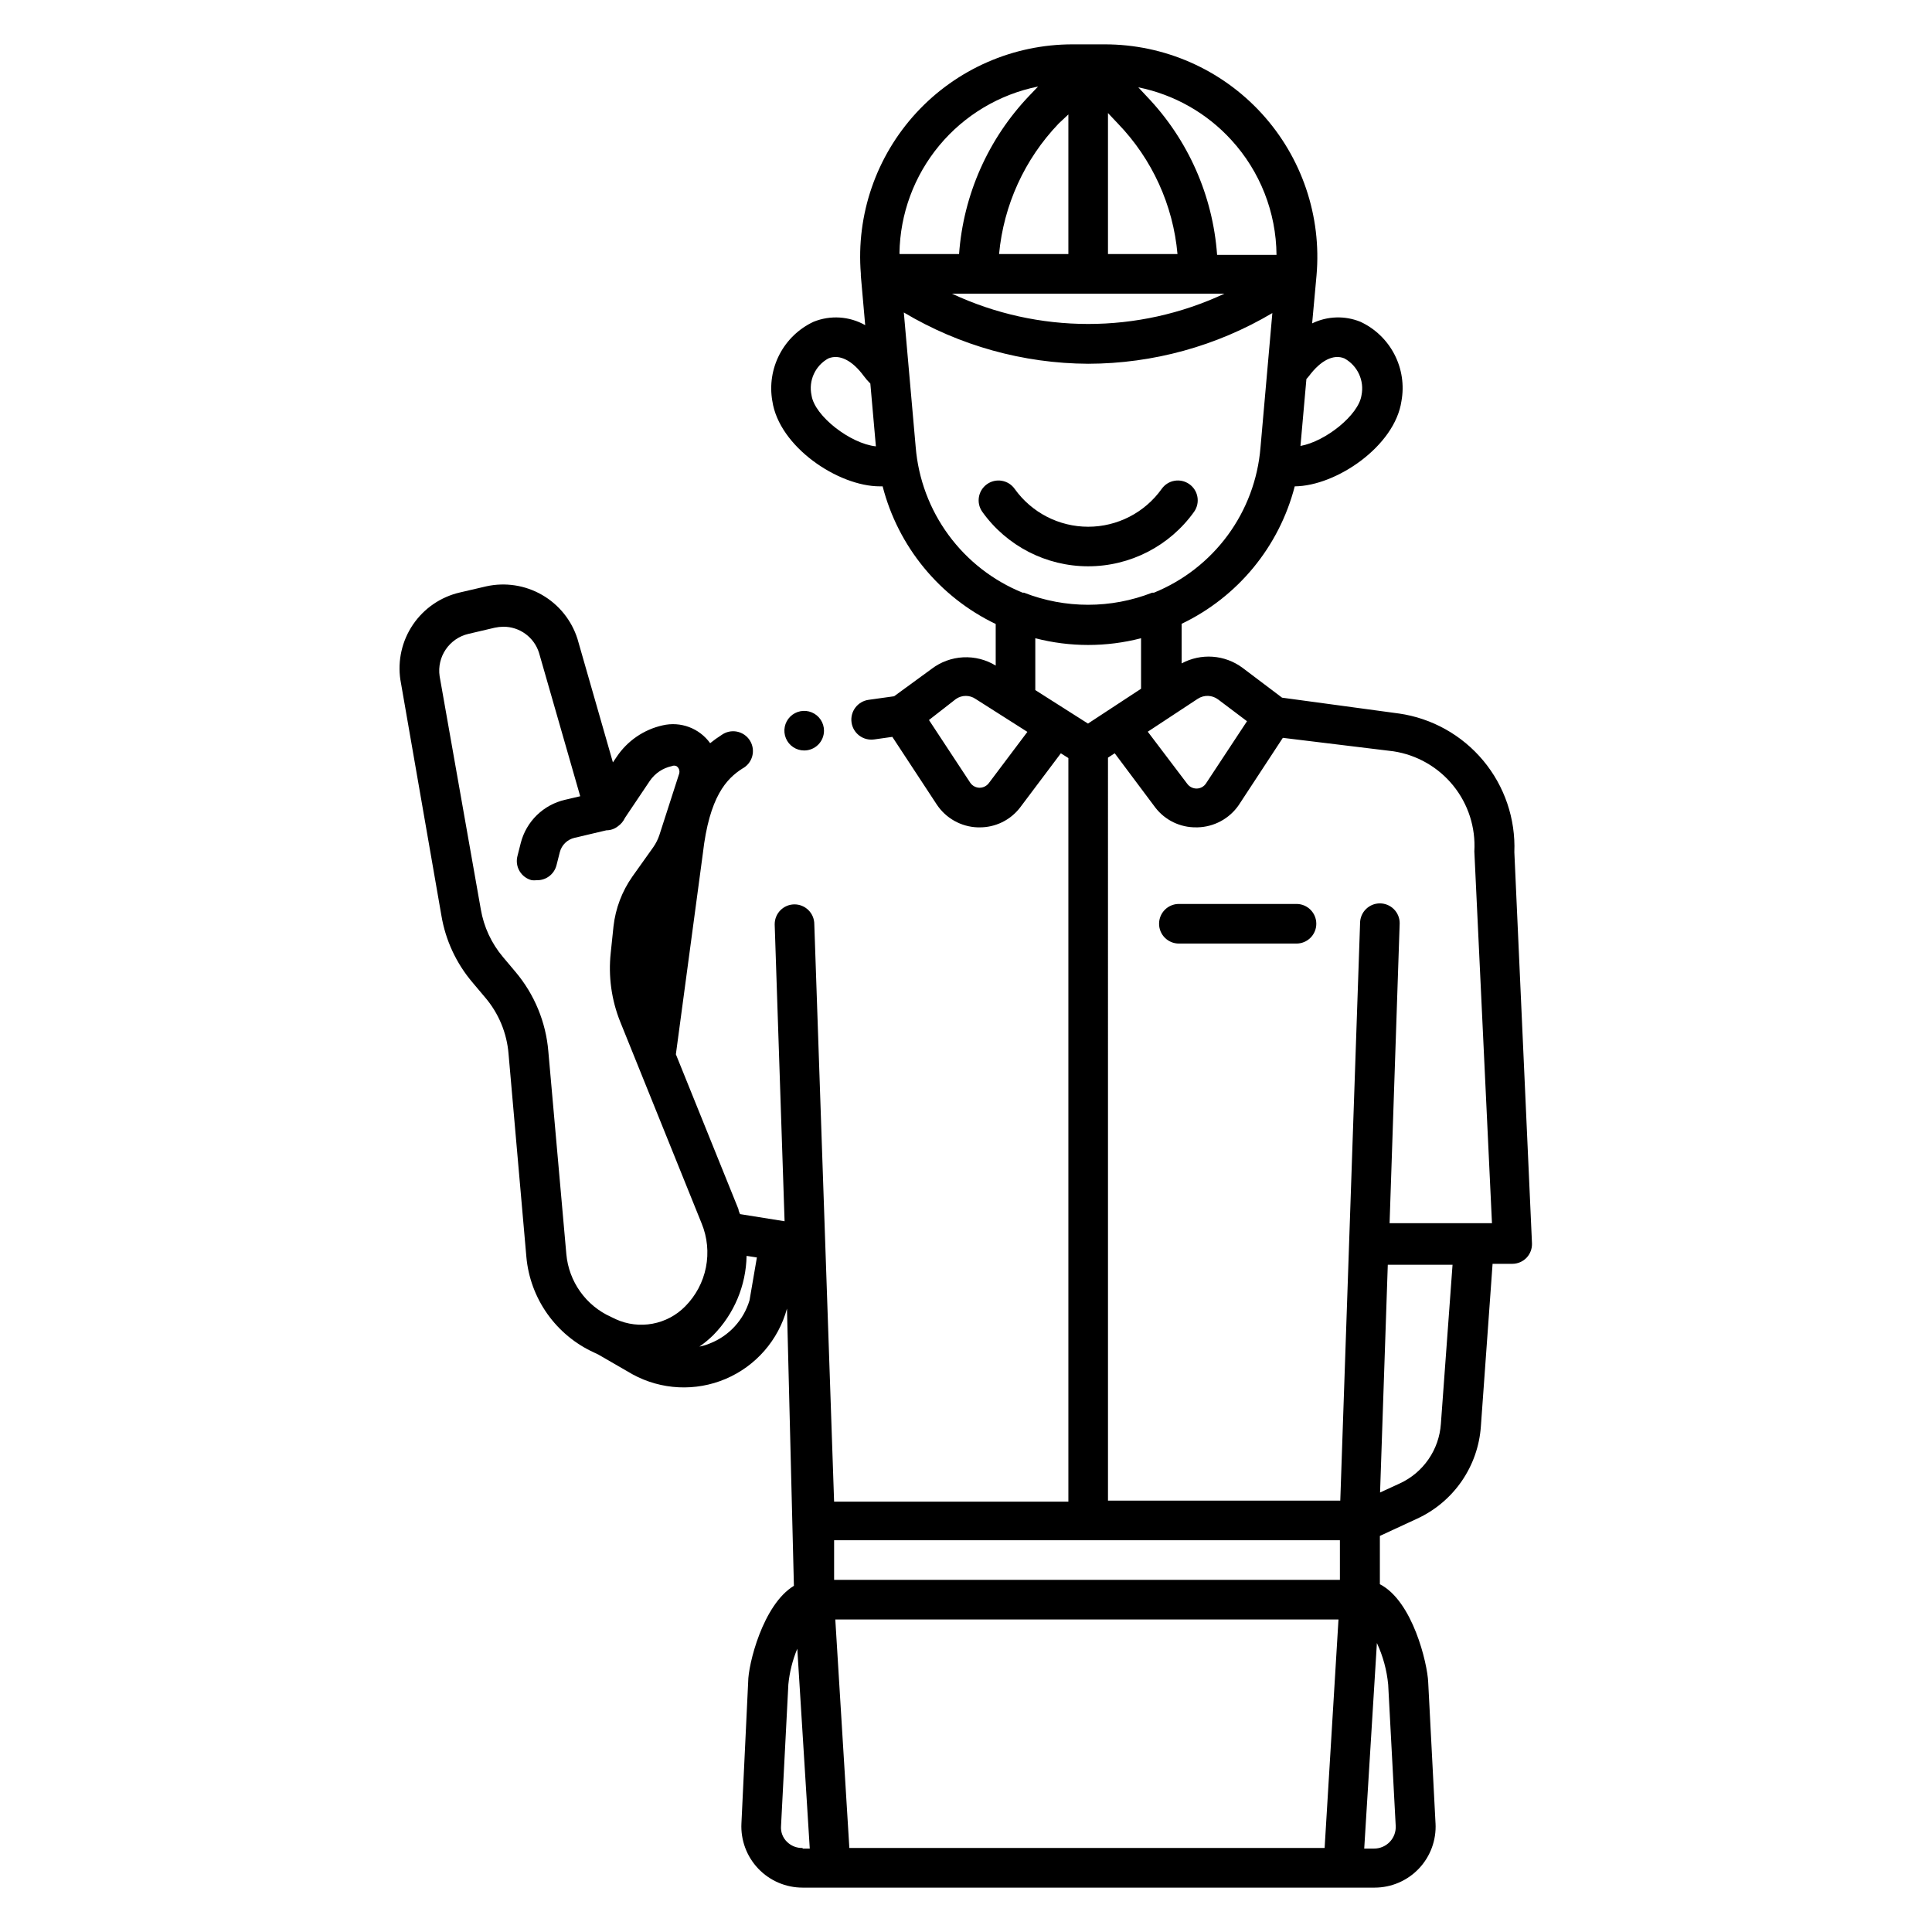
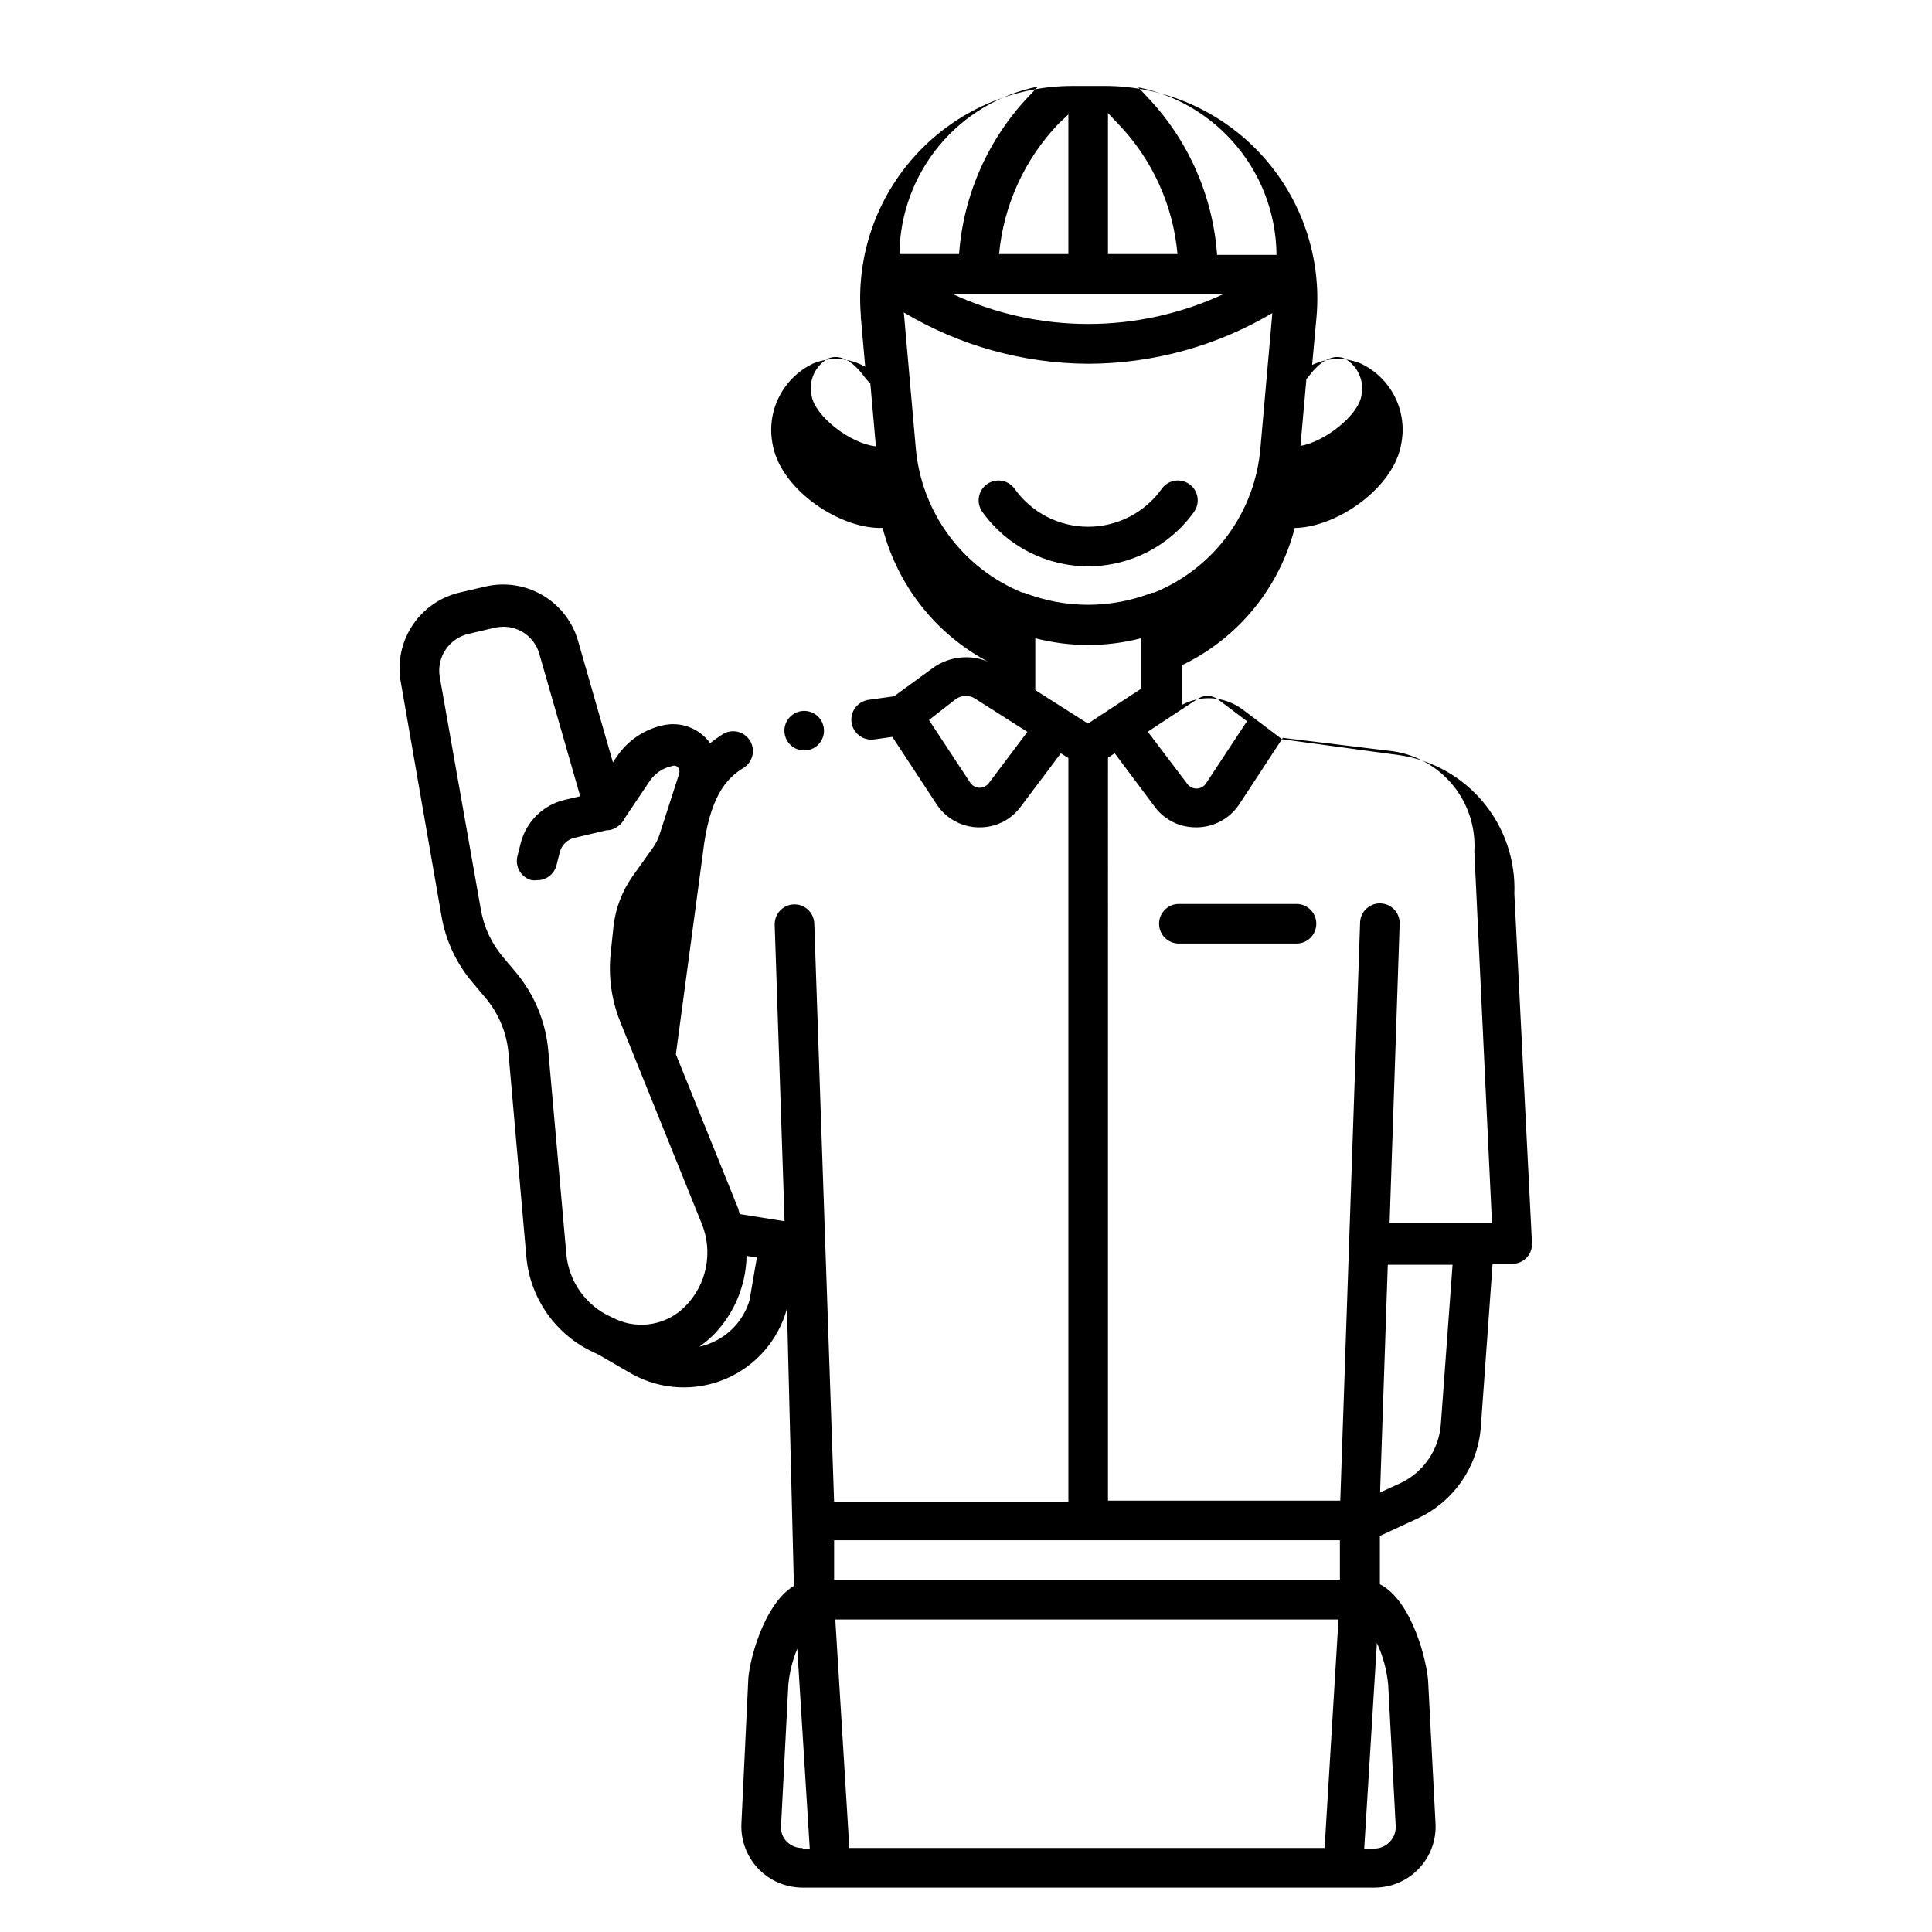
<svg xmlns="http://www.w3.org/2000/svg" fill="#000000" width="800px" height="800px" version="1.1" viewBox="144 144 512 512">
-   <path d="m404.3 279.61c-1.656-2.363-1.094-5.625 1.262-7.297 1.137-0.812 2.555-1.137 3.934-0.898 1.383 0.234 2.609 1.012 3.414 2.16 4.492 6.285 11.742 10.016 19.469 10.016 7.727 0 14.977-3.731 19.469-10.016 1.668-2.379 4.945-2.953 7.32-1.285 2.379 1.664 2.953 4.941 1.289 7.32-6.473 9.078-16.93 14.465-28.078 14.465-11.148 0-21.605-5.387-28.078-14.465zm145.69 193.86c0.062 1.414-0.449 2.797-1.418 3.828-0.984 1.035-2.352 1.621-3.777 1.629h-5.246l-3.102 43.086c-0.363 5.215-2.129 10.238-5.102 14.539-2.973 4.305-7.047 7.727-11.797 9.914l-9.867 4.566v12.805c8.711 4.461 12.594 20.992 12.805 25.926l1.941 37.418h0.004c0.246 4.441-1.348 8.785-4.406 12.012-3.059 3.227-7.312 5.051-11.758 5.047h-151.56c-4.449 0.004-8.707-1.816-11.773-5.043-3.066-3.227-4.676-7.57-4.445-12.016l1.785-37.469c0-4.566 3.883-20.469 12.121-25.453l-1.836-73.473c-2.277 8.371-8.262 15.234-16.242 18.633-7.981 3.394-17.078 2.949-24.691-1.211l-9.078-5.246-1.102-0.523c-4.965-2.262-9.242-5.801-12.395-10.254-3.156-4.453-5.07-9.66-5.555-15.094l-4.723-53.793c-0.441-5.539-2.629-10.793-6.246-15.012l-3.359-3.988c-4.262-5.035-7.09-11.125-8.184-17.633l-10.863-62.453-0.004 0.004c-0.781-5.141 0.406-10.387 3.328-14.688 2.918-4.301 7.352-7.34 12.418-8.512l6.981-1.625c5.039-1.121 10.32-0.316 14.797 2.258 4.477 2.574 7.828 6.727 9.395 11.648l9.395 32.746 0.996-1.469c2.836-4.242 7.195-7.231 12.176-8.344 4.769-1.113 9.738 0.75 12.598 4.723 0.953-0.773 1.953-1.492 2.988-2.148 1.18-0.863 2.66-1.195 4.09-0.922 1.43 0.277 2.684 1.133 3.457 2.367 0.773 1.234 1 2.734 0.625 4.141-0.379 1.41-1.32 2.598-2.606 3.281-4.199 2.676-8.766 7.398-10.496 22.566l-7.141 53.164 16.582 41.039c0 0.418 0.262 0.891 0.418 1.312l11.809 1.891-2.625-78.719 0.004-0.004c0-2.898 2.352-5.25 5.25-5.25 1.391 0 2.727 0.555 3.711 1.539s1.535 2.32 1.535 3.711l5.246 153.03h62.086v-197.06l-1.996-1.258-10.809 14.379c-2.574 3.352-6.582 5.297-10.809 5.246h-0.422c-4.394-0.145-8.445-2.414-10.863-6.086l-11.754-17.895-4.828 0.684v-0.004c-2.898 0.406-5.578-1.613-5.984-4.512-0.406-2.898 1.617-5.578 4.516-5.984l6.769-0.945 9.918-7.242c2.414-1.848 5.328-2.918 8.363-3.078 3.035-0.16 6.047 0.602 8.641 2.188v-11.02c-14.879-7.144-25.848-20.492-29.965-36.477h-0.734c-11.074 0-26.711-10.496-28.496-22.617h-0.004c-0.738-4.215-0.07-8.551 1.906-12.344 1.973-3.797 5.137-6.836 9.012-8.648 4.461-1.812 9.508-1.484 13.695 0.891l-1.156-13.121v-0.473l0.004 0.004c-1.277-15.68 4.066-31.172 14.734-42.73 10.672-11.555 25.691-18.117 41.418-18.098h8.449c15.812-0.016 30.906 6.617 41.586 18.273 10.68 11.66 15.969 27.273 14.566 43.023l-1.156 12.648h0.004c4.016-1.949 8.668-2.102 12.805-0.418 3.875 1.809 7.039 4.848 9.004 8.645 1.969 3.797 2.621 8.141 1.859 12.348-1.73 11.914-17.215 22.516-28.285 22.617-4.121 15.973-15.09 29.305-29.969 36.422v10.496c2.519-1.355 5.371-1.969 8.223-1.766 2.856 0.207 5.59 1.219 7.891 2.922l10.496 7.926 30.965 4.199-0.004-0.004c8.742 1.254 16.707 5.703 22.359 12.488 5.652 6.785 8.586 15.426 8.238 24.25zm-88.59-144.27-13.227 8.711 10.496 13.855h0.004c0.594 0.785 1.531 1.234 2.519 1.207 0.98-0.031 1.879-0.543 2.414-1.363l10.863-16.48-7.66-5.773h-0.004c-1.586-1.195-3.754-1.258-5.406-0.156zm28.812-84.754-1.574 17.738c6.664-1.207 15.375-8.188 16.164-13.383 0.816-3.91-1.016-7.891-4.512-9.816-2.887-1.207-6.297 0.523-9.395 4.672-0.211 0.316-0.473 0.523-0.684 0.789zm-19.891-63.344c-6.527-7.156-15.168-12.047-24.664-13.961l2.258 2.414c10.914 11.395 17.504 26.246 18.629 41.984h15.746c-0.09-11.277-4.352-22.121-11.969-30.438zm-32.695-7.141v37.367h18.422c-1.156-12.969-6.711-25.152-15.742-34.531zm-13.121 2.832 0.004 0.004c-8.992 9.406-14.539 21.574-15.746 34.531h18.367v-37zm-28.234 45.027 0.004 0.004c22.879 10.707 49.332 10.707 72.211 0zm-13.855-10.496h15.742l0.004 0.004c1.148-15.734 7.734-30.578 18.633-41.984l2.309-2.414c-10.25 2.062-19.484 7.57-26.168 15.609-6.684 8.039-10.414 18.125-10.57 28.578zm-6.297 50.957-1.469-16.637 0.004 0.008c-0.633-0.617-1.215-1.285-1.734-1.996-3.043-4.144-6.453-5.879-9.395-4.672-3.481 1.91-5.297 5.879-4.461 9.762 0.789 5.512 10.34 12.859 17.059 13.539zm38.887 38.781h0.367l0.004 0.008c10.914 4.269 23.039 4.269 33.953 0h0.473c7.801-3.168 14.566-8.434 19.555-15.215 4.984-6.781 7.988-14.812 8.68-23.203l3.148-35.688v0.004c-14.773 8.758-31.629 13.398-48.805 13.434-17.207-0.082-34.078-4.777-48.859-13.594l3.148 35.688c0.691 8.422 3.707 16.488 8.711 23.297 5.004 6.812 11.797 12.098 19.629 15.277zm3.359 12.07v13.75l13.961 8.871 14.066-9.23v-13.383c-9.191 2.379-18.836 2.379-28.023 0zm-2.098 24.824-13.699-8.711 0.004 0.004c-1.574-1.105-3.672-1.105-5.25 0l-7.137 5.562 10.914 16.582 0.004 0.004c0.539 0.816 1.438 1.324 2.414 1.363 0.984 0.023 1.918-0.426 2.519-1.207zm21.359 203.73h61.562l5.246-153.03c0-2.898 2.352-5.25 5.25-5.25 1.391 0 2.727 0.555 3.711 1.539s1.535 2.316 1.535 3.711l-2.676 79.508h27.133l-4.672-98.559c0.371-6.301-1.621-12.512-5.594-17.414-3.973-4.902-9.633-8.145-15.871-9.09l-29.285-3.566-11.703 17.844 0.004-0.004c-2.477 3.582-6.516 5.766-10.867 5.879h-0.418c-4.231 0.051-8.234-1.895-10.812-5.246l-10.758-14.379-1.785 1.156zm-68.539 92.051h125.95l3.676-60.562h-133.35zm-4.039-81.555v10.496h134.04v-10.496zm-59.145-59.199 1.312 0.629v0.004c3.043 1.379 6.434 1.789 9.719 1.18 3.285-0.609 6.305-2.211 8.648-4.594 2.809-2.828 4.723-6.426 5.496-10.336s0.379-7.965-1.141-11.652l-21.57-53.426c-2.324-5.789-3.188-12.059-2.519-18.262l0.734-7.031c0.535-4.742 2.25-9.27 4.988-13.176l5.562-7.816c0.695-1 1.246-2.098 1.625-3.254l5.246-16.27h0.004c0.074-0.293 0.074-0.602 0-0.895-0.098-0.43-0.359-0.809-0.734-1.047-0.402-0.184-0.859-0.184-1.262 0-2.375 0.512-4.461 1.922-5.824 3.934l-6.559 9.762c-0.418 0.906-1.07 1.688-1.891 2.258-0.867 0.684-1.941 1.055-3.043 1.051l-8.449 1.996v-0.004c-1.895 0.441-3.391 1.898-3.883 3.781l-0.891 3.516h-0.004c-0.613 2.379-2.793 4.012-5.246 3.934-0.438 0.051-0.879 0.051-1.312 0-1.352-0.344-2.512-1.215-3.219-2.414-0.711-1.203-0.91-2.637-0.559-3.988l0.891-3.516c0.723-2.785 2.195-5.32 4.258-7.328 2.066-2.008 4.641-3.414 7.445-4.059l4.039-0.945-10.914-37.996c-1.289-4.129-5.121-6.941-9.445-6.926-0.777 0.008-1.551 0.098-2.309 0.262l-6.926 1.625h-0.004c-5.09 1.176-8.426 6.062-7.66 11.23l10.914 61.77c0.797 4.664 2.824 9.031 5.879 12.648l3.359 3.988c4.988 5.934 8.012 13.27 8.656 20.992l4.777 53.793c0.324 3.562 1.59 6.973 3.664 9.887 2.074 2.914 4.883 5.227 8.145 6.695zm38.68-15.742-2.731-0.418v-0.004c-0.145 7.867-3.301 15.383-8.816 20.992-1.137 1.117-2.367 2.137-3.676 3.047 0.957-0.176 1.891-0.461 2.781-0.84 5.074-1.992 8.949-6.215 10.496-11.441zm12.121 156.65h1.891l-3.305-52.953h-0.004c-1.254 3.016-2.051 6.199-2.363 9.449l-1.941 37.523v-0.004c-0.129 1.566 0.449 3.106 1.574 4.199 1.102 1.09 2.602 1.68 4.148 1.629zm155.18-43.453c-0.363-3.816-1.375-7.543-2.992-11.02l-3.359 54.473h2.625c1.574 0.004 3.078-0.645 4.16-1.785 1.082-1.141 1.648-2.68 1.559-4.25zm17.055-111.26h-17.16l-2.047 60.352 5.246-2.414h0.004c3.055-1.41 5.672-3.617 7.582-6.387 1.914-2.769 3.043-6 3.281-9.355zm-41.352-95.621h-31.176c-2.898 0-5.246 2.352-5.246 5.25 0 2.898 2.348 5.246 5.246 5.246h31.176c2.894 0 5.246-2.348 5.246-5.246 0-2.898-2.352-5.25-5.246-5.25zm-125.22-45.918c0-2.121-1.281-4.035-3.242-4.848-1.961-0.812-4.215-0.363-5.719 1.137-1.5 1.5-1.949 3.758-1.137 5.719 0.812 1.961 2.727 3.238 4.848 3.238 1.395 0 2.727-0.551 3.711-1.535s1.539-2.32 1.539-3.711z" />
+   <path d="m404.3 279.61c-1.656-2.363-1.094-5.625 1.262-7.297 1.137-0.812 2.555-1.137 3.934-0.898 1.383 0.234 2.609 1.012 3.414 2.16 4.492 6.285 11.742 10.016 19.469 10.016 7.727 0 14.977-3.731 19.469-10.016 1.668-2.379 4.945-2.953 7.32-1.285 2.379 1.664 2.953 4.941 1.289 7.32-6.473 9.078-16.93 14.465-28.078 14.465-11.148 0-21.605-5.387-28.078-14.465zm145.69 193.86c0.062 1.414-0.449 2.797-1.418 3.828-0.984 1.035-2.352 1.621-3.777 1.629h-5.246l-3.102 43.086c-0.363 5.215-2.129 10.238-5.102 14.539-2.973 4.305-7.047 7.727-11.797 9.914l-9.867 4.566v12.805c8.711 4.461 12.594 20.992 12.805 25.926l1.941 37.418h0.004c0.246 4.441-1.348 8.785-4.406 12.012-3.059 3.227-7.312 5.051-11.758 5.047h-151.56c-4.449 0.004-8.707-1.816-11.773-5.043-3.066-3.227-4.676-7.57-4.445-12.016l1.785-37.469c0-4.566 3.883-20.469 12.121-25.453l-1.836-73.473c-2.277 8.371-8.262 15.234-16.242 18.633-7.981 3.394-17.078 2.949-24.691-1.211l-9.078-5.246-1.102-0.523c-4.965-2.262-9.242-5.801-12.395-10.254-3.156-4.453-5.07-9.66-5.555-15.094l-4.723-53.793c-0.441-5.539-2.629-10.793-6.246-15.012l-3.359-3.988c-4.262-5.035-7.09-11.125-8.184-17.633l-10.863-62.453-0.004 0.004c-0.781-5.141 0.406-10.387 3.328-14.688 2.918-4.301 7.352-7.34 12.418-8.512l6.981-1.625c5.039-1.121 10.32-0.316 14.797 2.258 4.477 2.574 7.828 6.727 9.395 11.648l9.395 32.746 0.996-1.469c2.836-4.242 7.195-7.231 12.176-8.344 4.769-1.113 9.738 0.75 12.598 4.723 0.953-0.773 1.953-1.492 2.988-2.148 1.18-0.863 2.66-1.195 4.09-0.922 1.43 0.277 2.684 1.133 3.457 2.367 0.773 1.234 1 2.734 0.625 4.141-0.379 1.41-1.32 2.598-2.606 3.281-4.199 2.676-8.766 7.398-10.496 22.566l-7.141 53.164 16.582 41.039c0 0.418 0.262 0.891 0.418 1.312l11.809 1.891-2.625-78.719 0.004-0.004c0-2.898 2.352-5.25 5.25-5.25 1.391 0 2.727 0.555 3.711 1.539s1.535 2.32 1.535 3.711l5.246 153.03h62.086v-197.06l-1.996-1.258-10.809 14.379c-2.574 3.352-6.582 5.297-10.809 5.246h-0.422c-4.394-0.145-8.445-2.414-10.863-6.086l-11.754-17.895-4.828 0.684v-0.004c-2.898 0.406-5.578-1.613-5.984-4.512-0.406-2.898 1.617-5.578 4.516-5.984l6.769-0.945 9.918-7.242c2.414-1.848 5.328-2.918 8.363-3.078 3.035-0.16 6.047 0.602 8.641 2.188c-14.879-7.144-25.848-20.492-29.965-36.477h-0.734c-11.074 0-26.711-10.496-28.496-22.617h-0.004c-0.738-4.215-0.07-8.551 1.906-12.344 1.973-3.797 5.137-6.836 9.012-8.648 4.461-1.812 9.508-1.484 13.695 0.891l-1.156-13.121v-0.473l0.004 0.004c-1.277-15.68 4.066-31.172 14.734-42.73 10.672-11.555 25.691-18.117 41.418-18.098h8.449c15.812-0.016 30.906 6.617 41.586 18.273 10.68 11.66 15.969 27.273 14.566 43.023l-1.156 12.648h0.004c4.016-1.949 8.668-2.102 12.805-0.418 3.875 1.809 7.039 4.848 9.004 8.645 1.969 3.797 2.621 8.141 1.859 12.348-1.73 11.914-17.215 22.516-28.285 22.617-4.121 15.973-15.09 29.305-29.969 36.422v10.496c2.519-1.355 5.371-1.969 8.223-1.766 2.856 0.207 5.59 1.219 7.891 2.922l10.496 7.926 30.965 4.199-0.004-0.004c8.742 1.254 16.707 5.703 22.359 12.488 5.652 6.785 8.586 15.426 8.238 24.25zm-88.59-144.27-13.227 8.711 10.496 13.855h0.004c0.594 0.785 1.531 1.234 2.519 1.207 0.98-0.031 1.879-0.543 2.414-1.363l10.863-16.48-7.66-5.773h-0.004c-1.586-1.195-3.754-1.258-5.406-0.156zm28.812-84.754-1.574 17.738c6.664-1.207 15.375-8.188 16.164-13.383 0.816-3.91-1.016-7.891-4.512-9.816-2.887-1.207-6.297 0.523-9.395 4.672-0.211 0.316-0.473 0.523-0.684 0.789zm-19.891-63.344c-6.527-7.156-15.168-12.047-24.664-13.961l2.258 2.414c10.914 11.395 17.504 26.246 18.629 41.984h15.746c-0.09-11.277-4.352-22.121-11.969-30.438zm-32.695-7.141v37.367h18.422c-1.156-12.969-6.711-25.152-15.742-34.531zm-13.121 2.832 0.004 0.004c-8.992 9.406-14.539 21.574-15.746 34.531h18.367v-37zm-28.234 45.027 0.004 0.004c22.879 10.707 49.332 10.707 72.211 0zm-13.855-10.496h15.742l0.004 0.004c1.148-15.734 7.734-30.578 18.633-41.984l2.309-2.414c-10.25 2.062-19.484 7.57-26.168 15.609-6.684 8.039-10.414 18.125-10.57 28.578zm-6.297 50.957-1.469-16.637 0.004 0.008c-0.633-0.617-1.215-1.285-1.734-1.996-3.043-4.144-6.453-5.879-9.395-4.672-3.481 1.91-5.297 5.879-4.461 9.762 0.789 5.512 10.34 12.859 17.059 13.539zm38.887 38.781h0.367l0.004 0.008c10.914 4.269 23.039 4.269 33.953 0h0.473c7.801-3.168 14.566-8.434 19.555-15.215 4.984-6.781 7.988-14.812 8.68-23.203l3.148-35.688v0.004c-14.773 8.758-31.629 13.398-48.805 13.434-17.207-0.082-34.078-4.777-48.859-13.594l3.148 35.688c0.691 8.422 3.707 16.488 8.711 23.297 5.004 6.812 11.797 12.098 19.629 15.277zm3.359 12.07v13.75l13.961 8.871 14.066-9.23v-13.383c-9.191 2.379-18.836 2.379-28.023 0zm-2.098 24.824-13.699-8.711 0.004 0.004c-1.574-1.105-3.672-1.105-5.25 0l-7.137 5.562 10.914 16.582 0.004 0.004c0.539 0.816 1.438 1.324 2.414 1.363 0.984 0.023 1.918-0.426 2.519-1.207zm21.359 203.73h61.562l5.246-153.03c0-2.898 2.352-5.25 5.25-5.25 1.391 0 2.727 0.555 3.711 1.539s1.535 2.316 1.535 3.711l-2.676 79.508h27.133l-4.672-98.559c0.371-6.301-1.621-12.512-5.594-17.414-3.973-4.902-9.633-8.145-15.871-9.09l-29.285-3.566-11.703 17.844 0.004-0.004c-2.477 3.582-6.516 5.766-10.867 5.879h-0.418c-4.231 0.051-8.234-1.895-10.812-5.246l-10.758-14.379-1.785 1.156zm-68.539 92.051h125.95l3.676-60.562h-133.35zm-4.039-81.555v10.496h134.04v-10.496zm-59.145-59.199 1.312 0.629v0.004c3.043 1.379 6.434 1.789 9.719 1.18 3.285-0.609 6.305-2.211 8.648-4.594 2.809-2.828 4.723-6.426 5.496-10.336s0.379-7.965-1.141-11.652l-21.57-53.426c-2.324-5.789-3.188-12.059-2.519-18.262l0.734-7.031c0.535-4.742 2.25-9.27 4.988-13.176l5.562-7.816c0.695-1 1.246-2.098 1.625-3.254l5.246-16.27h0.004c0.074-0.293 0.074-0.602 0-0.895-0.098-0.43-0.359-0.809-0.734-1.047-0.402-0.184-0.859-0.184-1.262 0-2.375 0.512-4.461 1.922-5.824 3.934l-6.559 9.762c-0.418 0.906-1.07 1.688-1.891 2.258-0.867 0.684-1.941 1.055-3.043 1.051l-8.449 1.996v-0.004c-1.895 0.441-3.391 1.898-3.883 3.781l-0.891 3.516h-0.004c-0.613 2.379-2.793 4.012-5.246 3.934-0.438 0.051-0.879 0.051-1.312 0-1.352-0.344-2.512-1.215-3.219-2.414-0.711-1.203-0.91-2.637-0.559-3.988l0.891-3.516c0.723-2.785 2.195-5.32 4.258-7.328 2.066-2.008 4.641-3.414 7.445-4.059l4.039-0.945-10.914-37.996c-1.289-4.129-5.121-6.941-9.445-6.926-0.777 0.008-1.551 0.098-2.309 0.262l-6.926 1.625h-0.004c-5.09 1.176-8.426 6.062-7.66 11.23l10.914 61.77c0.797 4.664 2.824 9.031 5.879 12.648l3.359 3.988c4.988 5.934 8.012 13.27 8.656 20.992l4.777 53.793c0.324 3.562 1.59 6.973 3.664 9.887 2.074 2.914 4.883 5.227 8.145 6.695zm38.68-15.742-2.731-0.418v-0.004c-0.145 7.867-3.301 15.383-8.816 20.992-1.137 1.117-2.367 2.137-3.676 3.047 0.957-0.176 1.891-0.461 2.781-0.84 5.074-1.992 8.949-6.215 10.496-11.441zm12.121 156.65h1.891l-3.305-52.953h-0.004c-1.254 3.016-2.051 6.199-2.363 9.449l-1.941 37.523v-0.004c-0.129 1.566 0.449 3.106 1.574 4.199 1.102 1.09 2.602 1.68 4.148 1.629zm155.18-43.453c-0.363-3.816-1.375-7.543-2.992-11.02l-3.359 54.473h2.625c1.574 0.004 3.078-0.645 4.16-1.785 1.082-1.141 1.648-2.68 1.559-4.25zm17.055-111.26h-17.16l-2.047 60.352 5.246-2.414h0.004c3.055-1.41 5.672-3.617 7.582-6.387 1.914-2.769 3.043-6 3.281-9.355zm-41.352-95.621h-31.176c-2.898 0-5.246 2.352-5.246 5.25 0 2.898 2.348 5.246 5.246 5.246h31.176c2.894 0 5.246-2.348 5.246-5.246 0-2.898-2.352-5.25-5.246-5.25zm-125.22-45.918c0-2.121-1.281-4.035-3.242-4.848-1.961-0.812-4.215-0.363-5.719 1.137-1.5 1.5-1.949 3.758-1.137 5.719 0.812 1.961 2.727 3.238 4.848 3.238 1.395 0 2.727-0.551 3.711-1.535s1.539-2.32 1.539-3.711z" />
</svg>